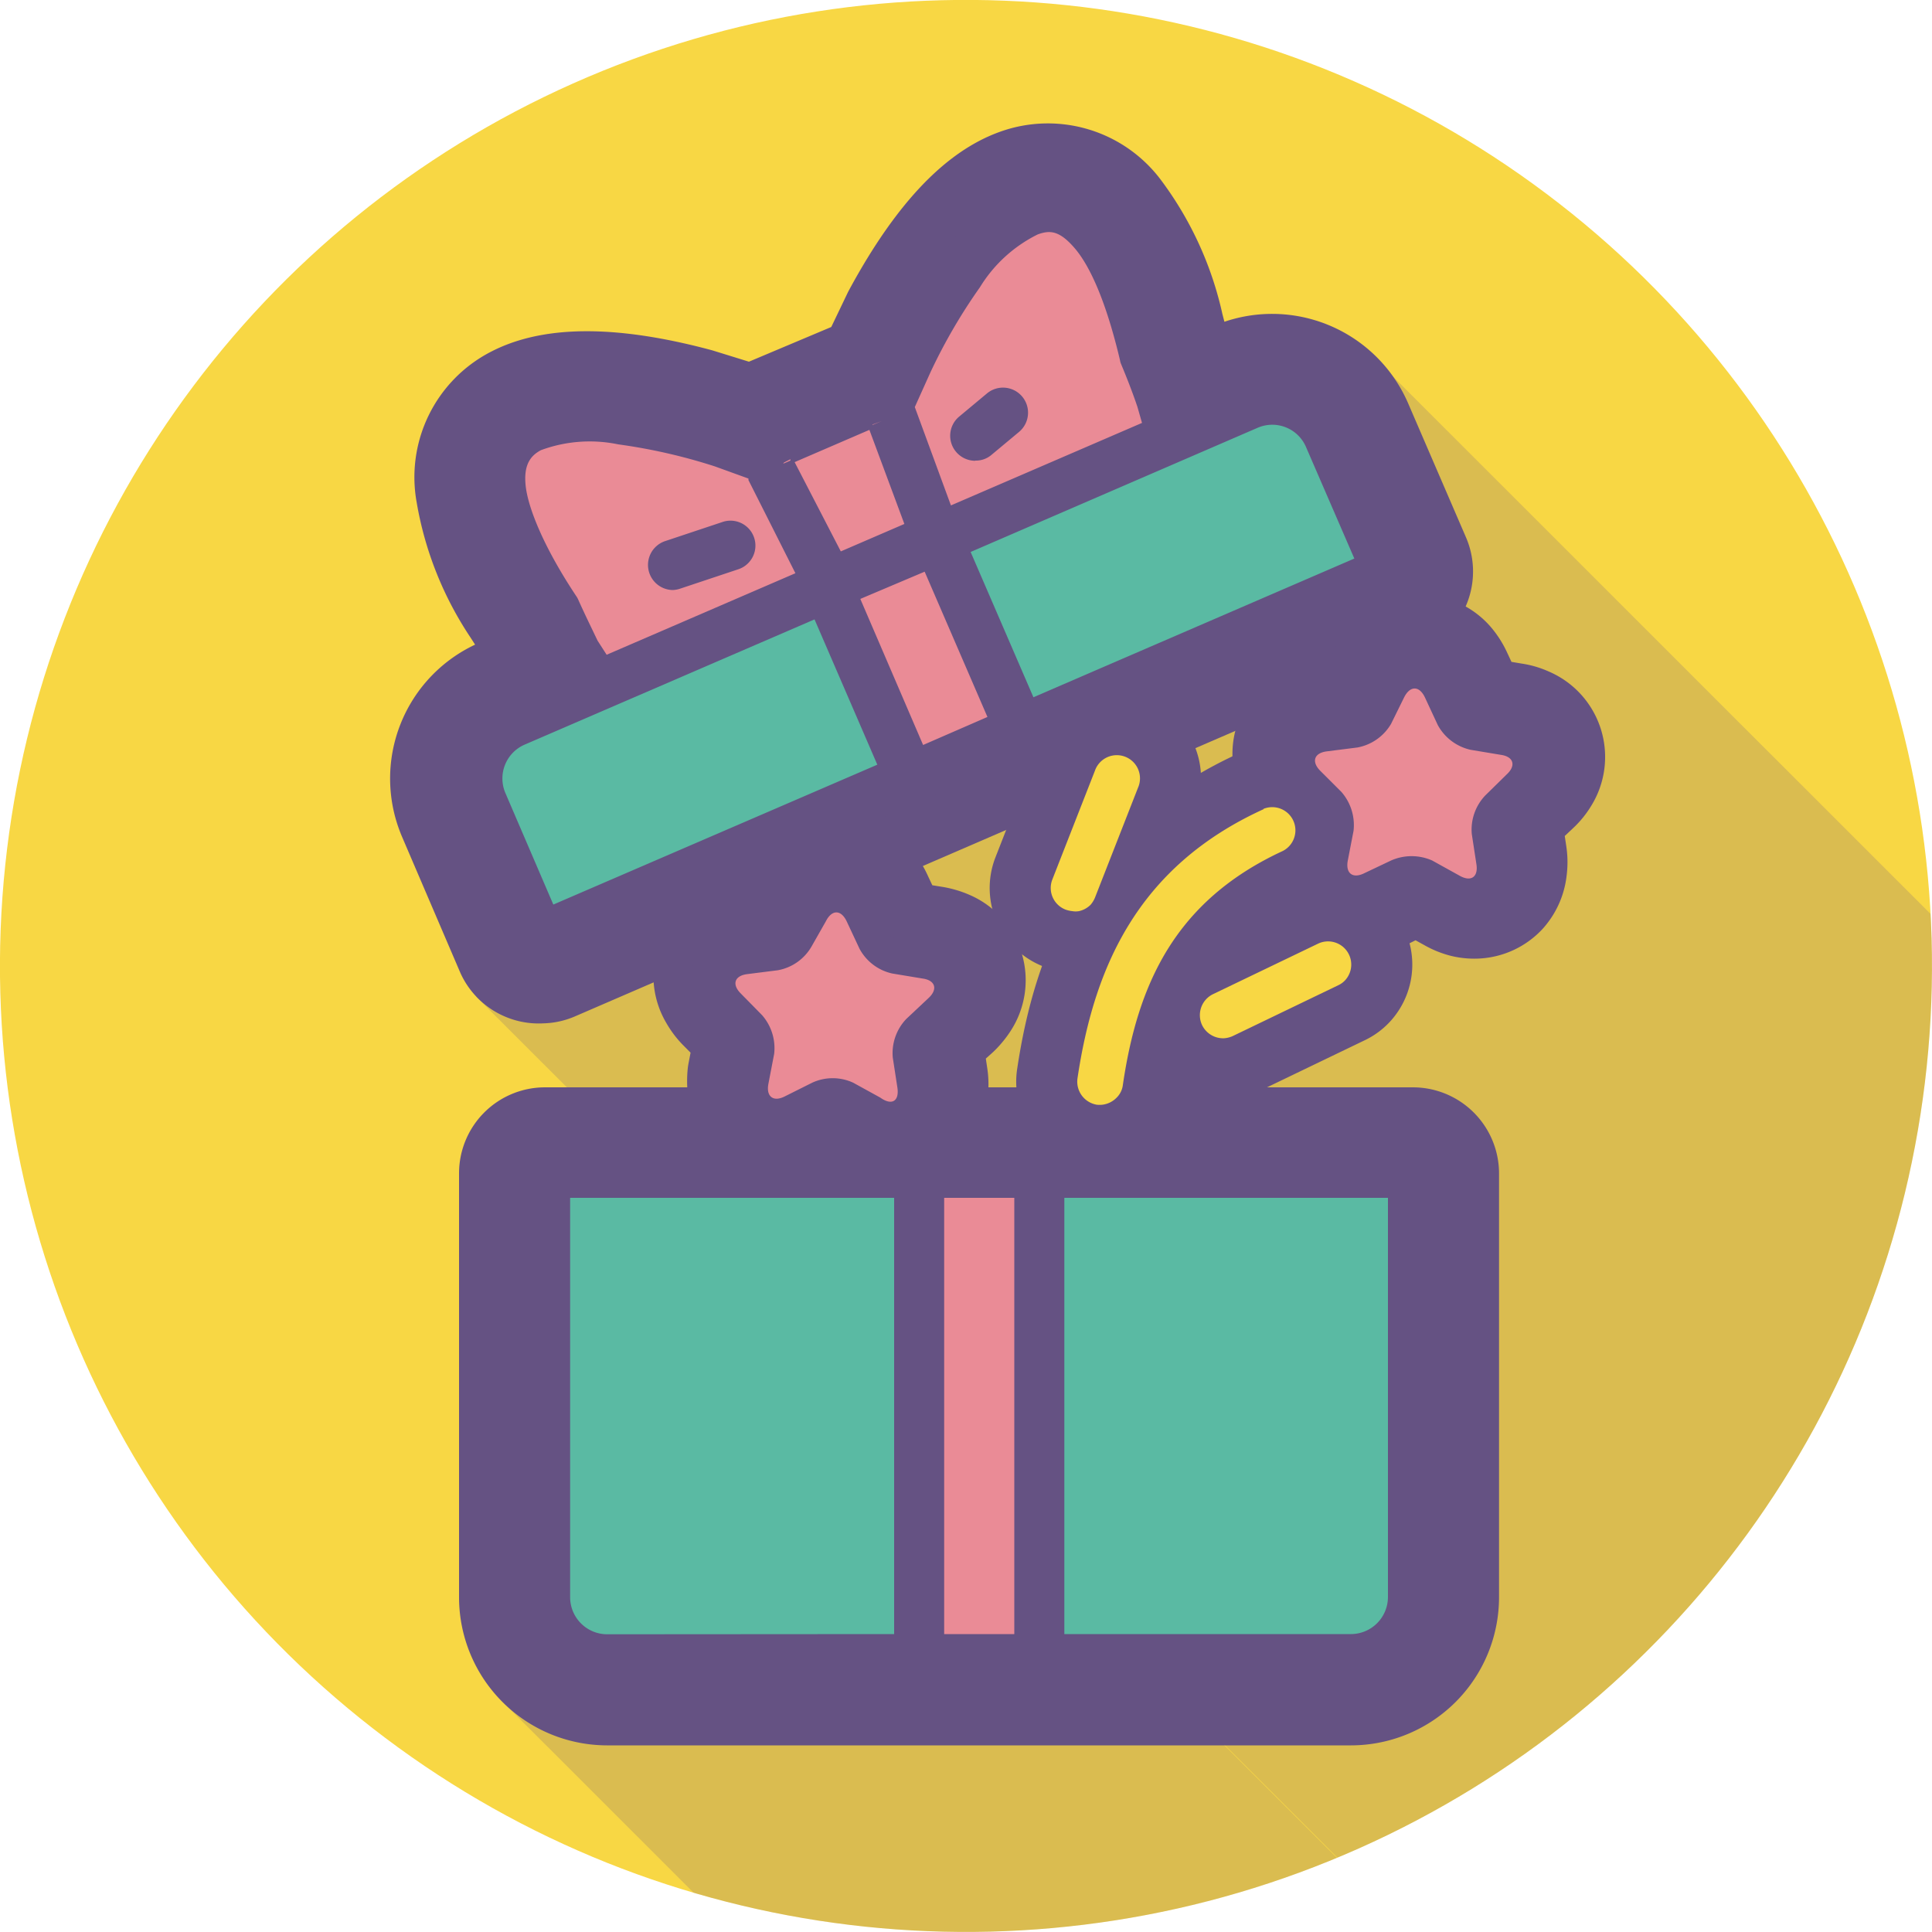
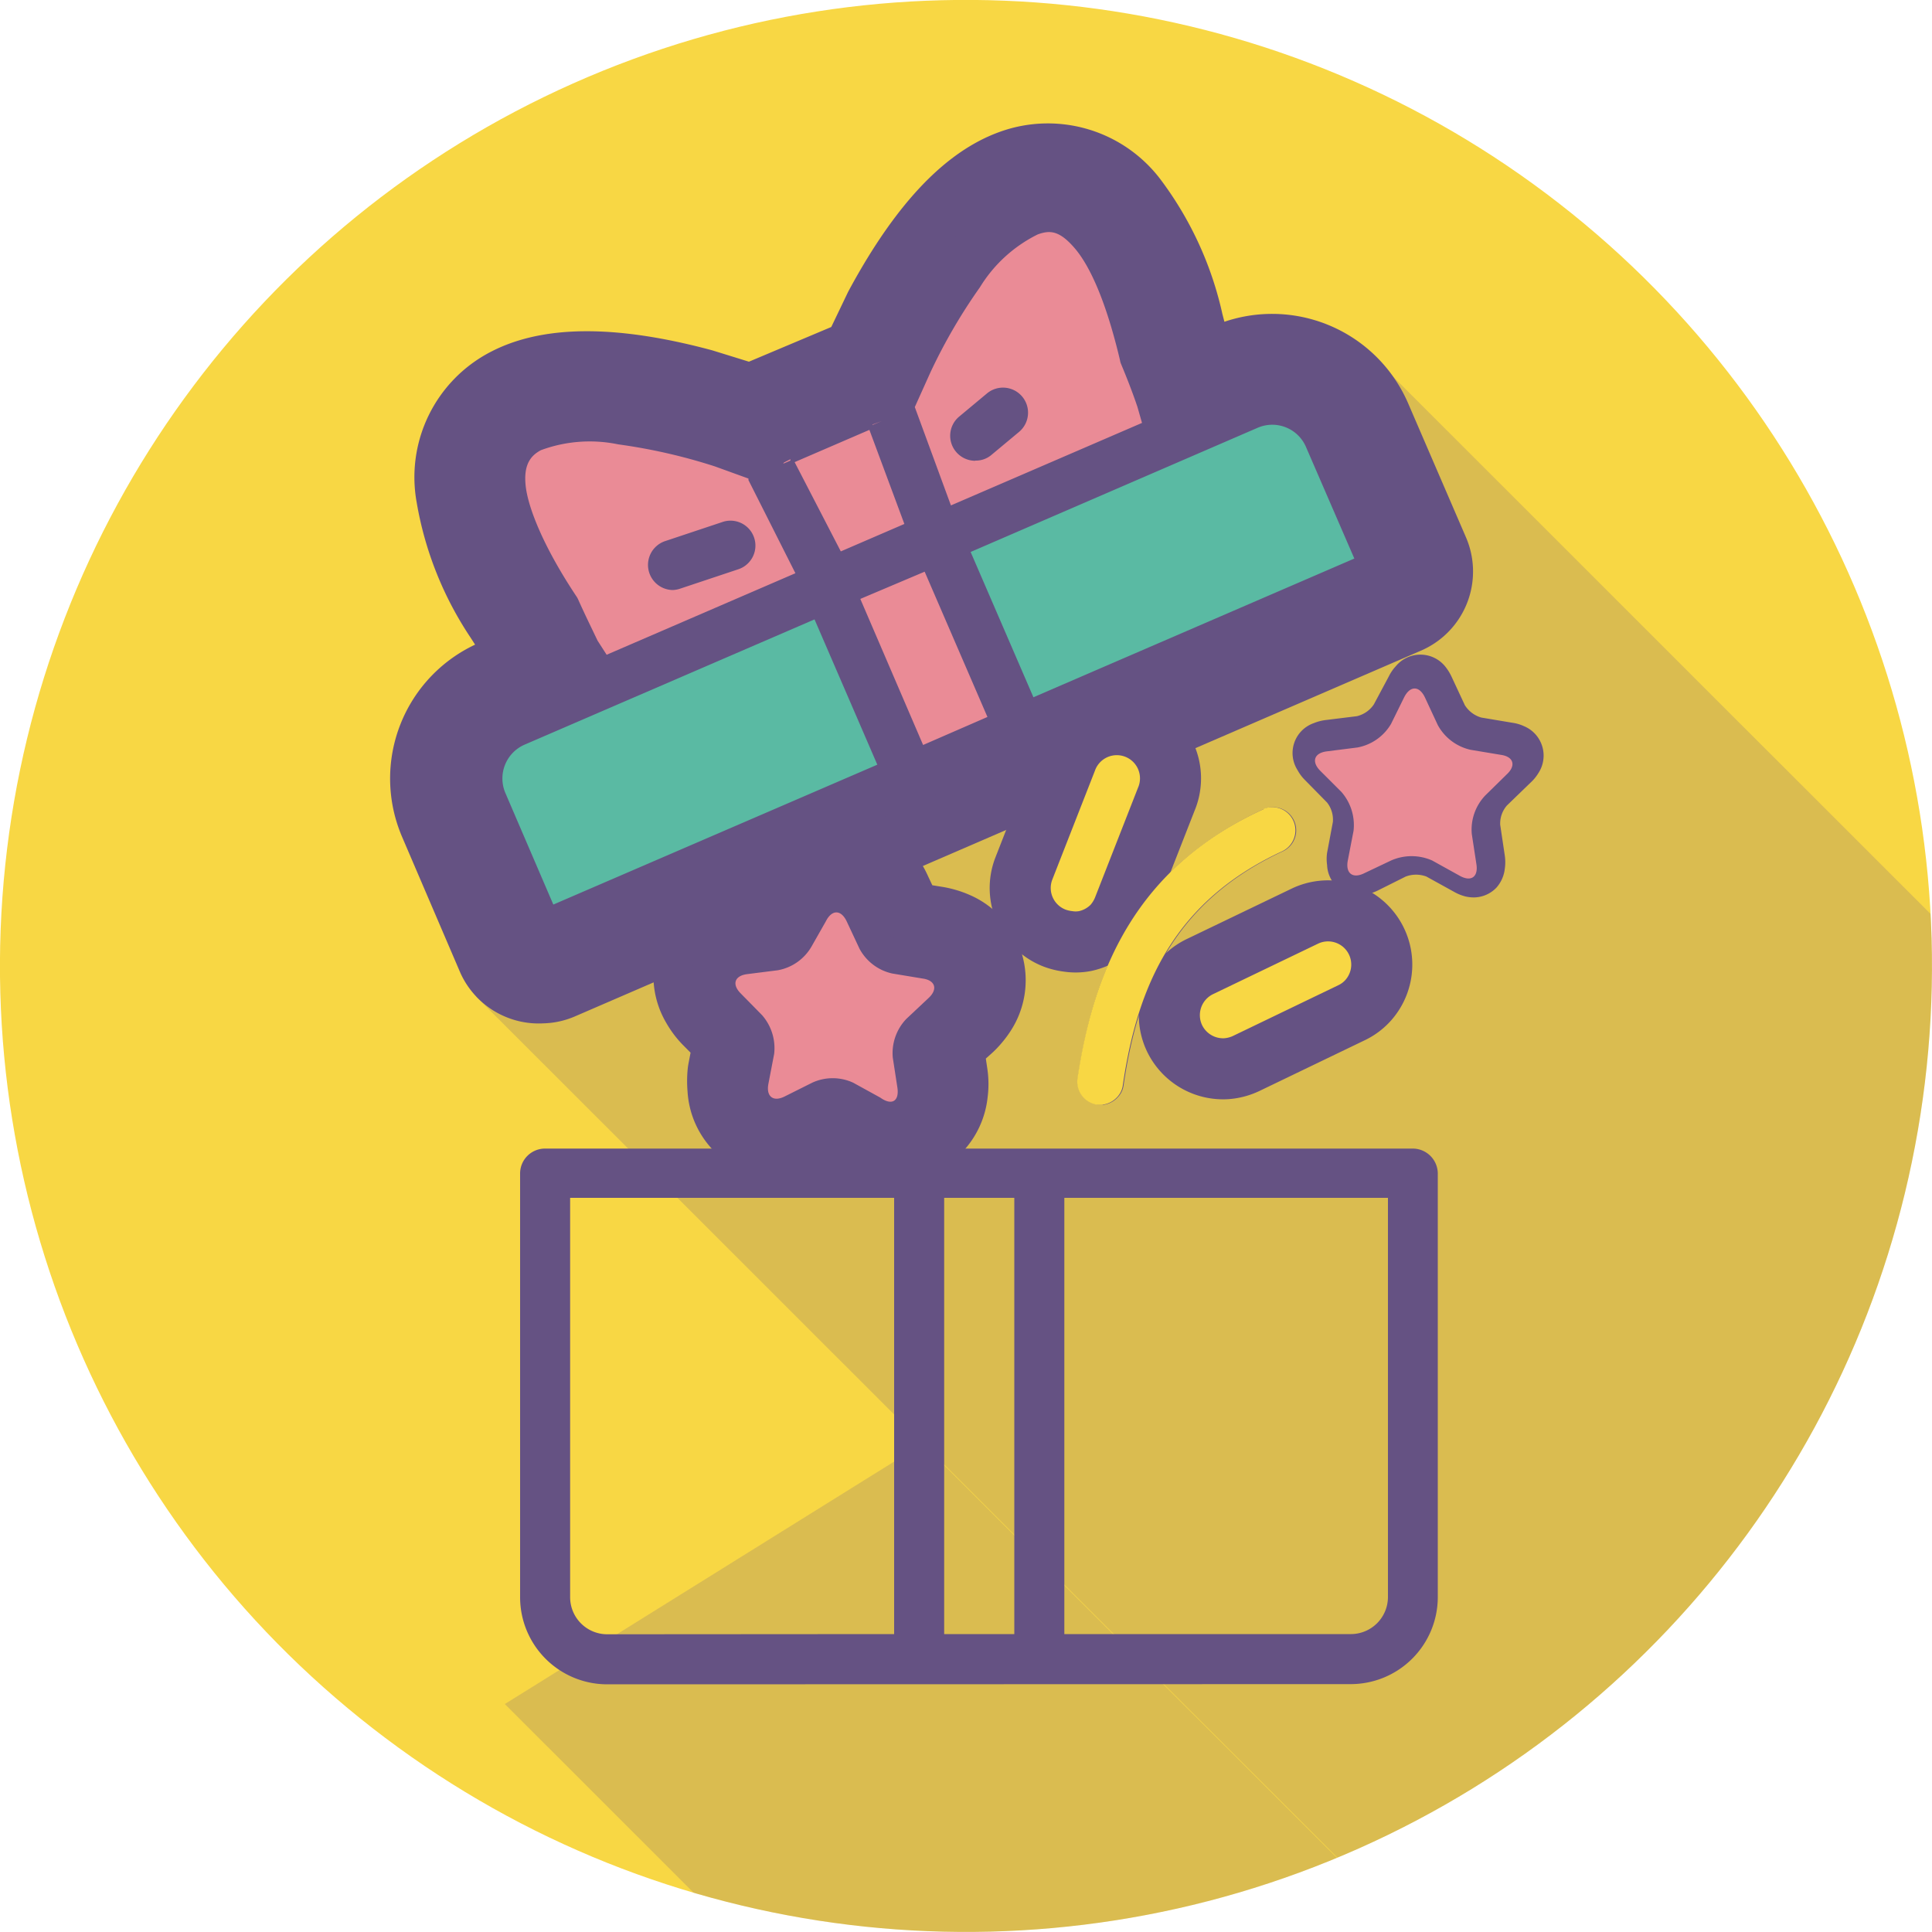
<svg xmlns="http://www.w3.org/2000/svg" viewBox="0 0 100 100">
  <defs>
    <style>.e54280eb-3498-4cce-91bb-56fac4cb2106{fill:none;}.b8726366-a11e-43d0-840a-e99c86073002{isolation:isolate;}.e431cf76-c2e8-42c6-b27c-e097442ff272{clip-path:url(#bae59904-eef7-49a0-878f-b5d7d1994884);}.b0b430d8-45e4-4c8b-bc5d-7629ed674ac8,.b3076a28-27bf-456d-a86e-12aa424bc296,.b4b155f4-7f66-466b-a0aa-f078a567f676,.b7d24b80-d741-4706-89f9-3c2b73f9be47{fill:#655283;}.b7d24b80-d741-4706-89f9-3c2b73f9be47{opacity:0.8;}.ae0fa776-c34a-47de-9e3a-ba0670ed39f8{clip-path:url(#be181de8-1fc2-4fcf-b347-d6bcf3565bdd);}.b6a0e1f5-28e4-4471-9fa0-73ca6ecec26c{fill:#f8d744;}.b3076a28-27bf-456d-a86e-12aa424bc296{opacity:0.2;mix-blend-mode:multiply;}.b4b155f4-7f66-466b-a0aa-f078a567f676{stroke:#655283;stroke-linecap:round;stroke-linejoin:round;stroke-width:6.32px;}.a7956a87-71b6-4730-a87a-62892c2b01bf{fill:#5abaa3;}.b2832640-69fe-466d-b0d9-39836bebcbc9{fill:#ea8b96;}</style>
    <clipPath id="bae59904-eef7-49a0-878f-b5d7d1994884">
      <rect id="afec0f59-8de6-4c4a-a9d9-a9c033229279" data-name="1920x1080" class="e54280eb-3498-4cce-91bb-56fac4cb2106" x="-2100" y="-1080" width="1920" height="1530.96" />
    </clipPath>
    <clipPath id="be181de8-1fc2-4fcf-b347-d6bcf3565bdd">
      <ellipse class="e54280eb-3498-4cce-91bb-56fac4cb2106" cx="50" cy="50" rx="50" ry="50" transform="translate(-19.84 61.07) rotate(-54.01)" />
    </clipPath>
  </defs>
  <g class="b8726366-a11e-43d0-840a-e99c86073002">
    <g id="aaad7625-1340-4c2f-8b7b-1a8fdbe59ecd" data-name="bg">
      <g class="e431cf76-c2e8-42c6-b27c-e097442ff272">
        <circle class="b7d24b80-d741-4706-89f9-3c2b73f9be47" cx="-242.17" cy="83.85" r="377.83" />
      </g>
    </g>
    <g id="bea5e21c-2ee2-4a99-80ec-019e095e7211" data-name="main">
      <g class="ae0fa776-c34a-47de-9e3a-ba0670ed39f8">
        <ellipse class="b6a0e1f5-28e4-4471-9fa0-73ca6ecec26c" cx="50" cy="50" rx="50" ry="50" transform="translate(-19.84 61.07) rotate(-54.01)" />
        <polygon class="b3076a28-27bf-456d-a86e-12aa424bc296" points="80.64 107.56 24.64 51.58 70.4 17.79 120.41 67.78 80.64 107.56" />
        <polygon class="b3076a28-27bf-456d-a86e-12aa424bc296" points="64.29 126.35 26.13 88.2 47.76 74.73 81.84 108.8 64.29 126.35" />
-         <path class="b4b155f4-7f66-466b-a0aa-f078a567f676" d="M73.13,59.44H28.21a1.29,1.29,0,0,0-1.29,1.29V82.68a4.51,4.51,0,0,0,4.5,4.5H69.93a4.51,4.51,0,0,0,4.5-4.5V60.74A1.3,1.3,0,0,0,73.13,59.44Z" />
        <path class="b4b155f4-7f66-466b-a0aa-f078a567f676" d="M49.25,52.14a2.88,2.88,0,0,0,.41-.5,1.65,1.65,0,0,0-.73-2.42,2.77,2.77,0,0,0-.62-.19l-1.61-.26a1.46,1.46,0,0,1-.85-.64l-.7-1.49a2.38,2.38,0,0,0-.33-.54,1.66,1.66,0,0,0-2.54-.05,2.26,2.26,0,0,0-.36.53L41.17,48a1.56,1.56,0,0,1-.88.61l-1.63.2a2.51,2.51,0,0,0-.61.16,1.64,1.64,0,0,0-.83,2.39,2.42,2.42,0,0,0,.38.51l1.15,1.16a1.46,1.46,0,0,1,.3,1l-.31,1.61a3.25,3.25,0,0,0,0,.63,1.64,1.64,0,0,0,2,1.54,2.46,2.46,0,0,0,.61-.22l1.46-.73a1.57,1.57,0,0,1,1.07,0l1.43.8a2.36,2.36,0,0,0,.59.24,2.5,2.5,0,0,0,.47.05,1.61,1.61,0,0,0,1.17-.52,1.71,1.71,0,0,0,.44-1,2.27,2.27,0,0,0,0-.64l-.24-1.61a1.46,1.46,0,0,1,.35-1Z" />
-         <path class="b4b155f4-7f66-466b-a0aa-f078a567f676" d="M65.41,41.88c-6.59,3-8.8,8.29-9.64,13.94a1.21,1.21,0,0,0,1,1.36,1.41,1.41,0,0,0,.29,0,1.24,1.24,0,0,0,.76-.39,1.1,1.1,0,0,0,.3-.64c.76-5.17,2.67-9.51,8.27-12.1a1.2,1.2,0,0,0-1-2.18Z" />
        <path class="b4b155f4-7f66-466b-a0aa-f078a567f676" d="M62.22,53.06a1.21,1.21,0,0,0,1.14.68,1.31,1.31,0,0,0,.46-.12L69.26,51a1.14,1.14,0,0,0,.38-.28,1.2,1.2,0,0,0-1.41-1.88l-5.45,2.62A1.21,1.21,0,0,0,62.22,53.06Z" />
        <path class="b4b155f4-7f66-466b-a0aa-f078a567f676" d="M28,49.81a1.24,1.24,0,0,0,.5-.1L72.31,30.77a1.3,1.3,0,0,0,.67-1.7l-3-6.95a4.51,4.51,0,0,0-5.91-2.35l-2.56,1.11,0-.07c-.16-.54-.36-1.11-.59-1.7L60.46,18l-.26-1a14.93,14.93,0,0,0-2.61-5.75,4.15,4.15,0,0,0-4.72-1.47c-2.23.77-4.32,3.36-6.15,6.75l-1.5,3.13h-.09a2.59,2.59,0,0,0-.93.2L40,21.63a4.16,4.16,0,0,0-.42.23l-.36.31-3.23-1c-3.73-1-7.06-1.24-9.14-.15a4.14,4.14,0,0,0-2.17,4.44A14.85,14.85,0,0,0,27,31.27l.59.92.5,1.08c.28.57.56,1.1.84,1.6l0,.06-2.87,1.24a4.5,4.5,0,0,0-2.34,5.91l3,7A1.29,1.29,0,0,0,28,49.81Z" />
        <path class="b4b155f4-7f66-466b-a0aa-f078a567f676" d="M56.7,46.4l2.2-5.62a1.2,1.2,0,1,0-2.23-.88l-2.2,5.62a1.2,1.2,0,0,0,.68,1.56,1.47,1.47,0,0,0,.35.08,1,1,0,0,0,.35,0,1.23,1.23,0,0,0,.6-.33A1.41,1.41,0,0,0,56.7,46.4Z" />
-         <path class="b4b155f4-7f66-466b-a0aa-f078a567f676" d="M78.89,37.65a2.15,2.15,0,0,0-.61-.18l-1.61-.27a1.49,1.49,0,0,1-.85-.64l-.69-1.48a2.57,2.57,0,0,0-.34-.54,1.65,1.65,0,0,0-2.54,0,2.21,2.21,0,0,0-.36.52l-.76,1.45a1.46,1.46,0,0,1-.88.61l-1.62.2a2.4,2.4,0,0,0-.61.16,1.64,1.64,0,0,0-.83,2.39,2.19,2.19,0,0,0,.38.51l1.15,1.17a1.44,1.44,0,0,1,.3,1l-.31,1.6a2.64,2.64,0,0,0,0,.63,1.64,1.64,0,0,0,2,1.54,2.92,2.92,0,0,0,.61-.21l1.46-.73a1.52,1.52,0,0,1,1.07,0l1.43.79a2.36,2.36,0,0,0,.59.24,1.88,1.88,0,0,0,.47.05,1.64,1.64,0,0,0,1.17-.51,1.77,1.77,0,0,0,.44-1,2.35,2.35,0,0,0,0-.65l-.24-1.61a1.42,1.42,0,0,1,.35-1l1.19-1.12a2.24,2.24,0,0,0,.41-.5A1.65,1.65,0,0,0,78.89,37.65Z" />
-         <path class="a7956a87-71b6-4730-a87a-62892c2b01bf" d="M28.28,60.84H73.46V83.36l-3.23,2.16H31l-2.71-2.48Z" />
        <path class="a7956a87-71b6-4730-a87a-62892c2b01bf" d="M27.67,48.37,71.94,29.8l-3.31-6.58c-1.72-2.74-3.95-2.84-6.47-1.36L27.25,37c-2.48,1.49-3,3.3-1.67,5.4Z" />
        <path class="b2832640-69fe-466d-b0d9-39836bebcbc9" d="M31.49,35.44l-1.87-2.93c-7.35-11.11.26-11.16,10.68-9.13l5.91-2.92c6.23-13.18,10.6-13.07,13.56-2.85l1.75,3.7Z" />
        <path class="b2832640-69fe-466d-b0d9-39836bebcbc9" d="M43.79,31.48l3.5,8.67,5.63-2.89L49,28Z" />
-         <path class="b2832640-69fe-466d-b0d9-39836bebcbc9" d="M47.91,60.38V85.94h5.63V60.38Z" />
        <path class="b0b430d8-45e4-4c8b-bc5d-7629ed674ac8" d="M31.42,87.18a4.51,4.51,0,0,1-4.5-4.5V60.74a1.29,1.29,0,0,1,1.29-1.29H73.13a1.3,1.3,0,0,1,1.29,1.3V82.67a4.51,4.51,0,0,1-4.5,4.5Zm14.86-2.6V62H29.51V82.68a1.92,1.92,0,0,0,1.91,1.91Zm6.22,0V62H48.87V84.58Zm17.43,0a1.92,1.92,0,0,0,1.91-1.91V62H55.09V84.58ZM46.35,58a2.5,2.5,0,0,1-.47-.05,2.36,2.36,0,0,1-.59-.24l-1.43-.8a1.57,1.57,0,0,0-1.07,0l-1.46.73a2.46,2.46,0,0,1-.61.22,1.64,1.64,0,0,1-2-1.54,3.25,3.25,0,0,1,0-.63l.31-1.61a1.46,1.46,0,0,0-.3-1L37.6,51.9a2.42,2.42,0,0,1-.38-.51A1.64,1.64,0,0,1,38.05,49a2.51,2.51,0,0,1,.61-.16l1.63-.2a1.56,1.56,0,0,0,.88-.61l.75-1.45a2.26,2.26,0,0,1,.36-.53,1.66,1.66,0,0,1,2.54.05,2.38,2.38,0,0,1,.33.54l.7,1.49a1.46,1.46,0,0,0,.85.64l1.61.26a2.77,2.77,0,0,1,.62.19,1.65,1.65,0,0,1,.73,2.42,2.88,2.88,0,0,1-.41.5l-1.19,1.11a1.46,1.46,0,0,0-.35,1L48,55.88a2.27,2.27,0,0,1,0,.64,1.71,1.71,0,0,1-.44,1A1.61,1.61,0,0,1,46.35,58Zm10.73-.83a1.41,1.41,0,0,1-.29,0,1.21,1.21,0,0,1-1-1.36c.84-5.65,3-10.89,9.64-13.94a1.2,1.2,0,0,1,1,2.18c-5.6,2.59-7.51,6.93-8.27,12.1a1.1,1.1,0,0,1-.3.64A1.24,1.24,0,0,1,57.08,57.19ZM45.4,55.05l-.06-.43a3.8,3.8,0,0,1,1.08-3.12l.32-.29-.43-.08a3.78,3.78,0,0,1-2.63-2l-.19-.39-.2.39A3.79,3.79,0,0,1,40.58,51l-.44.06.31.31a3.81,3.81,0,0,1,1,3.16l-.09.43.39-.2a3.87,3.87,0,0,1,3.31.07Zm18-1.31a1.21,1.21,0,0,1-1.14-.68,1.21,1.21,0,0,1,.56-1.6l5.45-2.62a1.2,1.2,0,0,1,1.41,1.88,1.14,1.14,0,0,1-.38.28l-5.44,2.62A1.31,1.31,0,0,1,63.36,53.74ZM28,49.82a1.31,1.31,0,0,1-1.2-.79l-3-7a4.5,4.5,0,0,1,2.34-5.91L29,34.93l0-.06c-.28-.5-.56-1-.84-1.6l-.5-1.08L27,31.27a14.85,14.85,0,0,1-2.4-5.84A4.14,4.14,0,0,1,26.8,21c2.08-1.09,5.41-.84,9.14.15l3.23,1,.36-.31a4.16,4.16,0,0,1,.42-.23l4.25-1.84a2.59,2.59,0,0,1,.93-.2h.09l1.5-3.13c1.83-3.39,3.92-6,6.15-6.75a4.15,4.15,0,0,1,4.72,1.47,14.93,14.93,0,0,1,2.61,5.75l.26,1,.44,1.13c.23.59.43,1.16.59,1.7l0,.07,2.56-1.11A4.51,4.51,0,0,1,70,22.12l3,7a1.3,1.3,0,0,1-.67,1.7L28.48,49.71A1.45,1.45,0,0,1,28,49.82ZM55.5,47.16a1.47,1.47,0,0,1-.35-.08,1.2,1.2,0,0,1-.68-1.56l2.2-5.62a1.2,1.2,0,1,1,2.23.88L56.7,46.4a1.41,1.41,0,0,1-.25.4,1.23,1.23,0,0,1-.6.33A1,1,0,0,1,55.5,47.16Zm-26.86-.34,16.77-7.24-3.25-7.52-15,6.48a1.91,1.91,0,0,0-1,2.51Zm47.68-.37a1.88,1.88,0,0,1-.47-.05,2.36,2.36,0,0,1-.59-.24l-1.43-.79a1.52,1.52,0,0,0-1.07,0l-1.46.73a2.92,2.92,0,0,1-.61.21,1.64,1.64,0,0,1-2-1.54,2.21,2.21,0,0,1,0-.63l.3-1.6a1.44,1.44,0,0,0-.3-1l-1.15-1.17a2.19,2.19,0,0,1-.38-.51A1.64,1.64,0,0,1,68,37.43a2.4,2.4,0,0,1,.61-.16l1.62-.2a1.46,1.46,0,0,0,.88-.61L71.89,35a2.21,2.21,0,0,1,.36-.52,1.65,1.65,0,0,1,2.54,0,2.57,2.57,0,0,1,.34.54l.69,1.48a1.49,1.49,0,0,0,.85.64l1.61.27a2.15,2.15,0,0,1,.61.18,1.65,1.65,0,0,1,.74,2.42,2.24,2.24,0,0,1-.41.5L78,41.69a1.42,1.42,0,0,0-.35,1l.24,1.61a2.35,2.35,0,0,1,0,.65,1.77,1.77,0,0,1-.44,1A1.64,1.64,0,0,1,76.32,46.45Zm-.95-3-.06-.44a3.77,3.77,0,0,1,1.08-3.11l.32-.3-.43-.08a3.77,3.77,0,0,1-2.63-2l-.19-.4-.2.4a3.8,3.8,0,0,1-2.71,1.88l-.44,0,.31.32a3.79,3.79,0,0,1,1,3.16l-.09.43.4-.2a3.83,3.83,0,0,1,3.29.06ZM47.78,38.56l3.33-1.45-3.25-7.52L44.53,31Zm5.71-2.47L70.1,28.91l-2.5-5.77a1.9,1.9,0,0,0-2.5-1L50.24,28.57ZM31.4,33.89l9.77-4.22-2.43-4.82,0-.08v0L37,24.14A29.11,29.11,0,0,0,32,23a7.28,7.28,0,0,0-4,.3c-.55.29-.91.77-.79,1.86s.89,3.1,2.62,5.7a1,1,0,0,1,.1.18c.35.78.7,1.49,1,2.12Zm3.42-3.35a1.3,1.3,0,0,1-.4-2.53l3-1a1.29,1.29,0,0,1,.78,2.46l-3,1A1.34,1.34,0,0,1,34.82,30.54Zm8.7-2,3.29-1.42L45,22.25l-3.87,1.67Zm5.7-2.38,9.89-4.27-.24-.84c-.23-.68-.51-1.41-.84-2.2a.83.83,0,0,1-.06-.21c-.71-3-1.54-4.86-2.35-5.8s-1.3-.92-1.9-.71a7.29,7.29,0,0,0-3,2.74,28.67,28.67,0,0,0-2.56,4.4l-.81,1.8h0ZM40.54,24l.37-.16,0-.07-.33.17Zm9.94-.15a1.3,1.3,0,0,1-1-.47,1.29,1.29,0,0,1,.17-1.82l1.44-1.2a1.29,1.29,0,1,1,1.65,2l-1.44,1.2A1.24,1.24,0,0,1,50.48,23.84ZM45.15,22l.48-.2,0,0-.46.17Z" />
        <path class="b2832640-69fe-466d-b0d9-39836bebcbc9" d="M76.42,44.74l-.24-1.57a2.56,2.56,0,0,1,.7-2L78,40.07c.48-.45.34-.91-.32-1l-1.56-.26a2.57,2.57,0,0,1-1.7-1.28l-.67-1.44c-.29-.6-.76-.61-1.07,0L72,37.47a2.56,2.56,0,0,1-1.74,1.22l-1.58.2c-.66.08-.81.53-.35,1L69.44,41a2.61,2.61,0,0,1,.62,2l-.3,1.55c-.12.66.26.94.85.65L72,44.54a2.63,2.63,0,0,1,2.13,0l1.39.77C76.13,45.67,76.52,45.4,76.42,44.74Z" />
        <path class="b2832640-69fe-466d-b0d9-39836bebcbc9" d="M46.45,56.3l-.24-1.56a2.56,2.56,0,0,1,.7-2l1.16-1.09c.48-.45.34-.91-.31-1l-1.57-.26a2.54,2.54,0,0,1-1.7-1.28l-.67-1.43c-.29-.6-.76-.61-1.07,0L42,49a2.53,2.53,0,0,1-1.74,1.22l-1.58.2c-.66.08-.81.53-.34,1l1.11,1.13a2.59,2.59,0,0,1,.62,2l-.3,1.56c-.12.65.26.94.85.64l1.42-.71a2.53,2.53,0,0,1,2.12,0l1.4.77C46.16,57.24,46.55,57,46.45,56.3Z" />
        <path class="b6a0e1f5-28e4-4471-9fa0-73ca6ecec26c" d="M65.41,41.88c-6.59,3-8.8,8.29-9.64,13.94a1.21,1.21,0,0,0,1,1.36,1.41,1.41,0,0,0,.29,0,1.24,1.24,0,0,0,.76-.39,1.1,1.1,0,0,0,.3-.64c.76-5.17,2.67-9.51,8.27-12.1a1.2,1.2,0,0,0-1-2.18Z" />
        <path class="b6a0e1f5-28e4-4471-9fa0-73ca6ecec26c" d="M62.22,53.06a1.21,1.21,0,0,0,1.14.68,1.31,1.31,0,0,0,.46-.12L69.26,51a1.14,1.14,0,0,0,.38-.28,1.2,1.2,0,0,0-1.41-1.88l-5.45,2.62A1.21,1.21,0,0,0,62.22,53.06Z" />
        <path class="b6a0e1f5-28e4-4471-9fa0-73ca6ecec26c" d="M56.7,46.4l2.2-5.62a1.2,1.2,0,1,0-2.23-.88l-2.2,5.62a1.2,1.2,0,0,0,.68,1.56,1.47,1.47,0,0,0,.35.08,1,1,0,0,0,.35,0,1.23,1.23,0,0,0,.6-.33A1.41,1.41,0,0,0,56.7,46.4Z" />
      </g>
    </g>
  </g>
</svg>